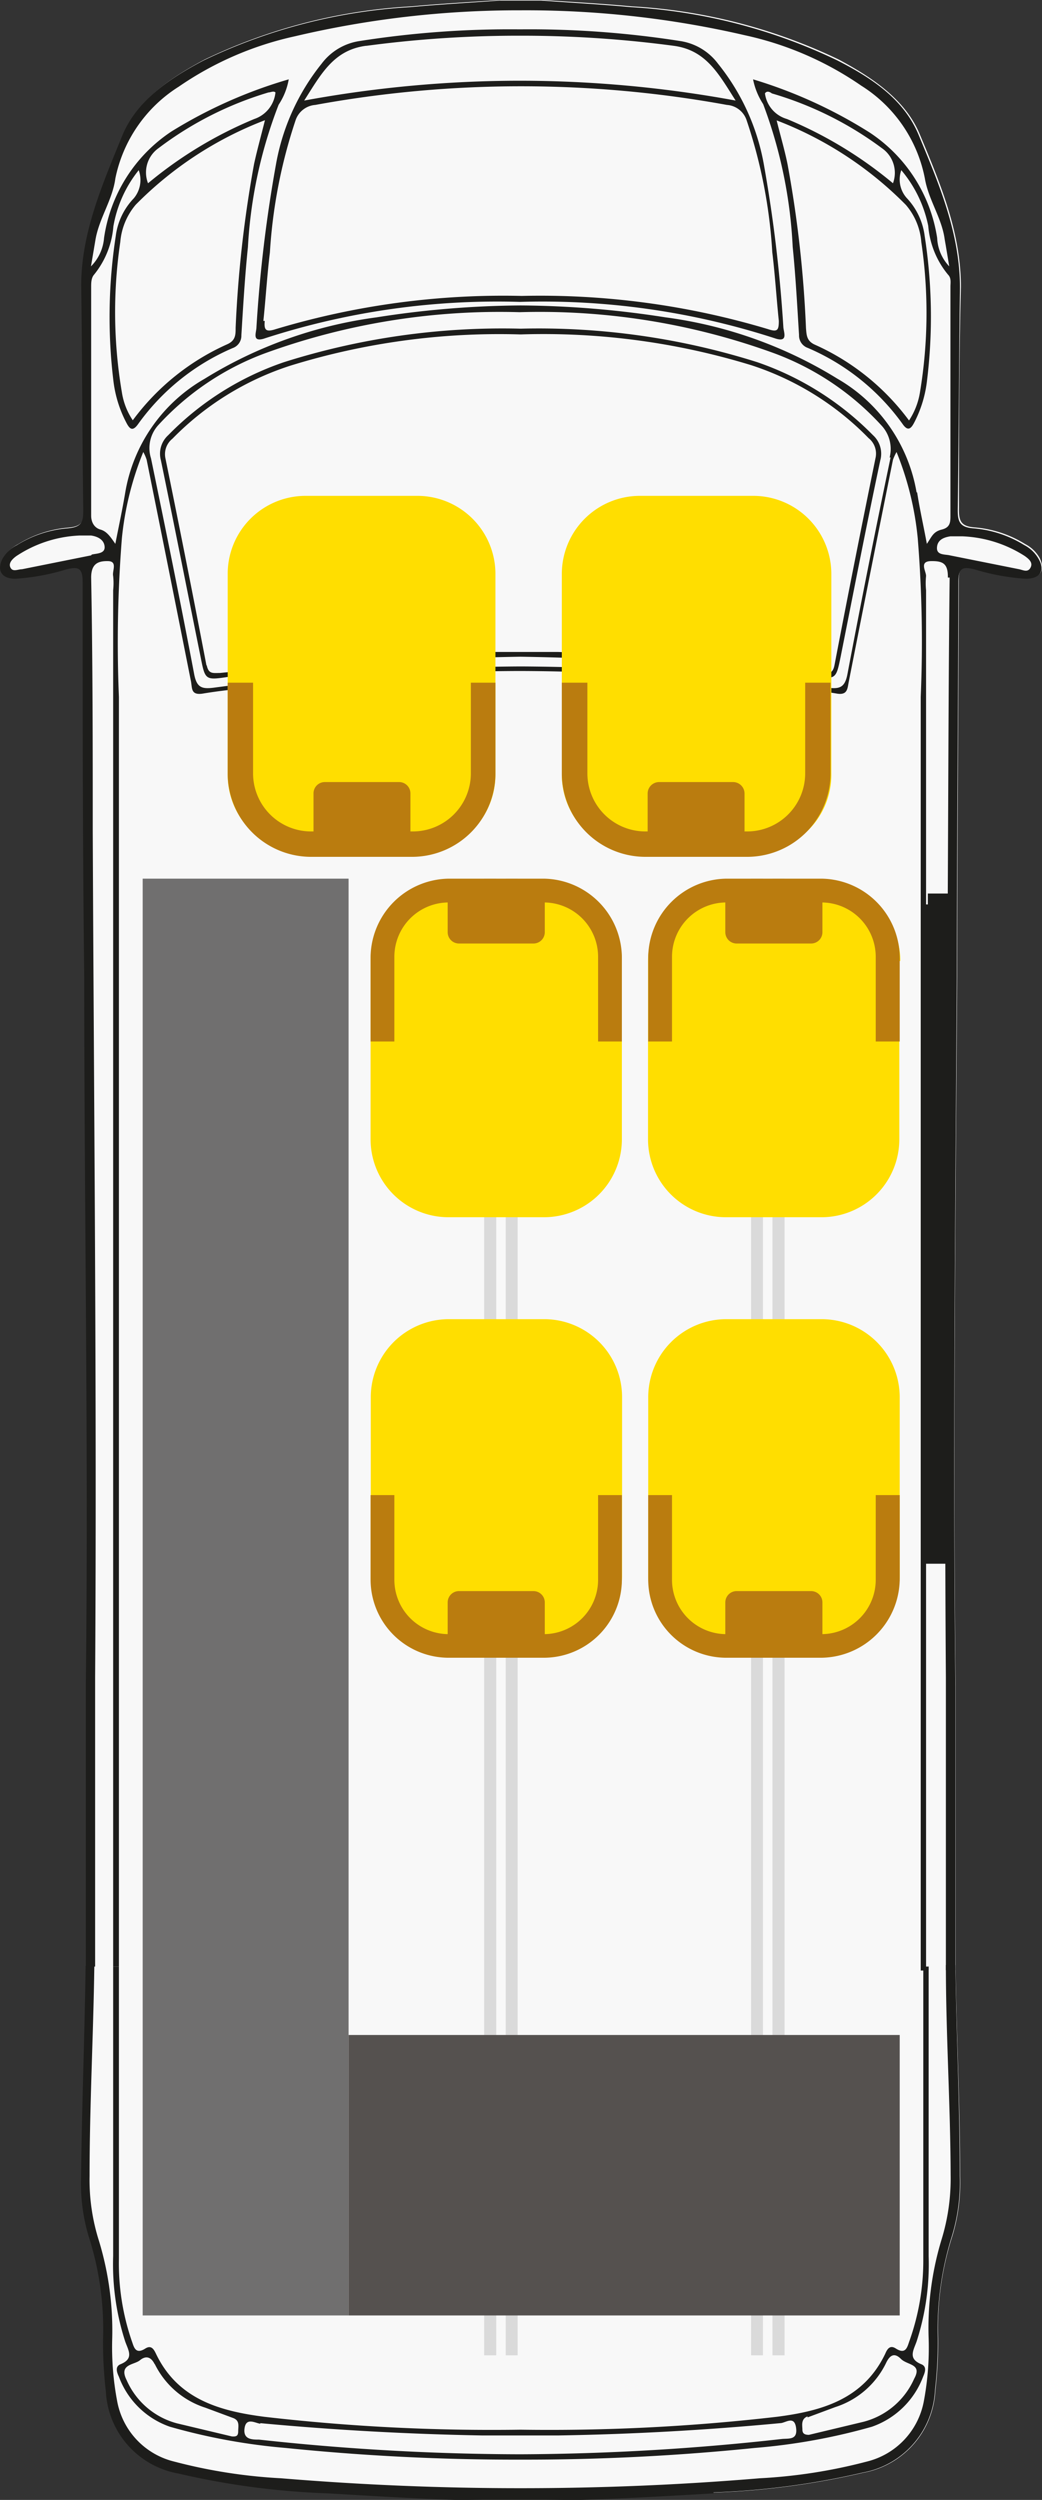
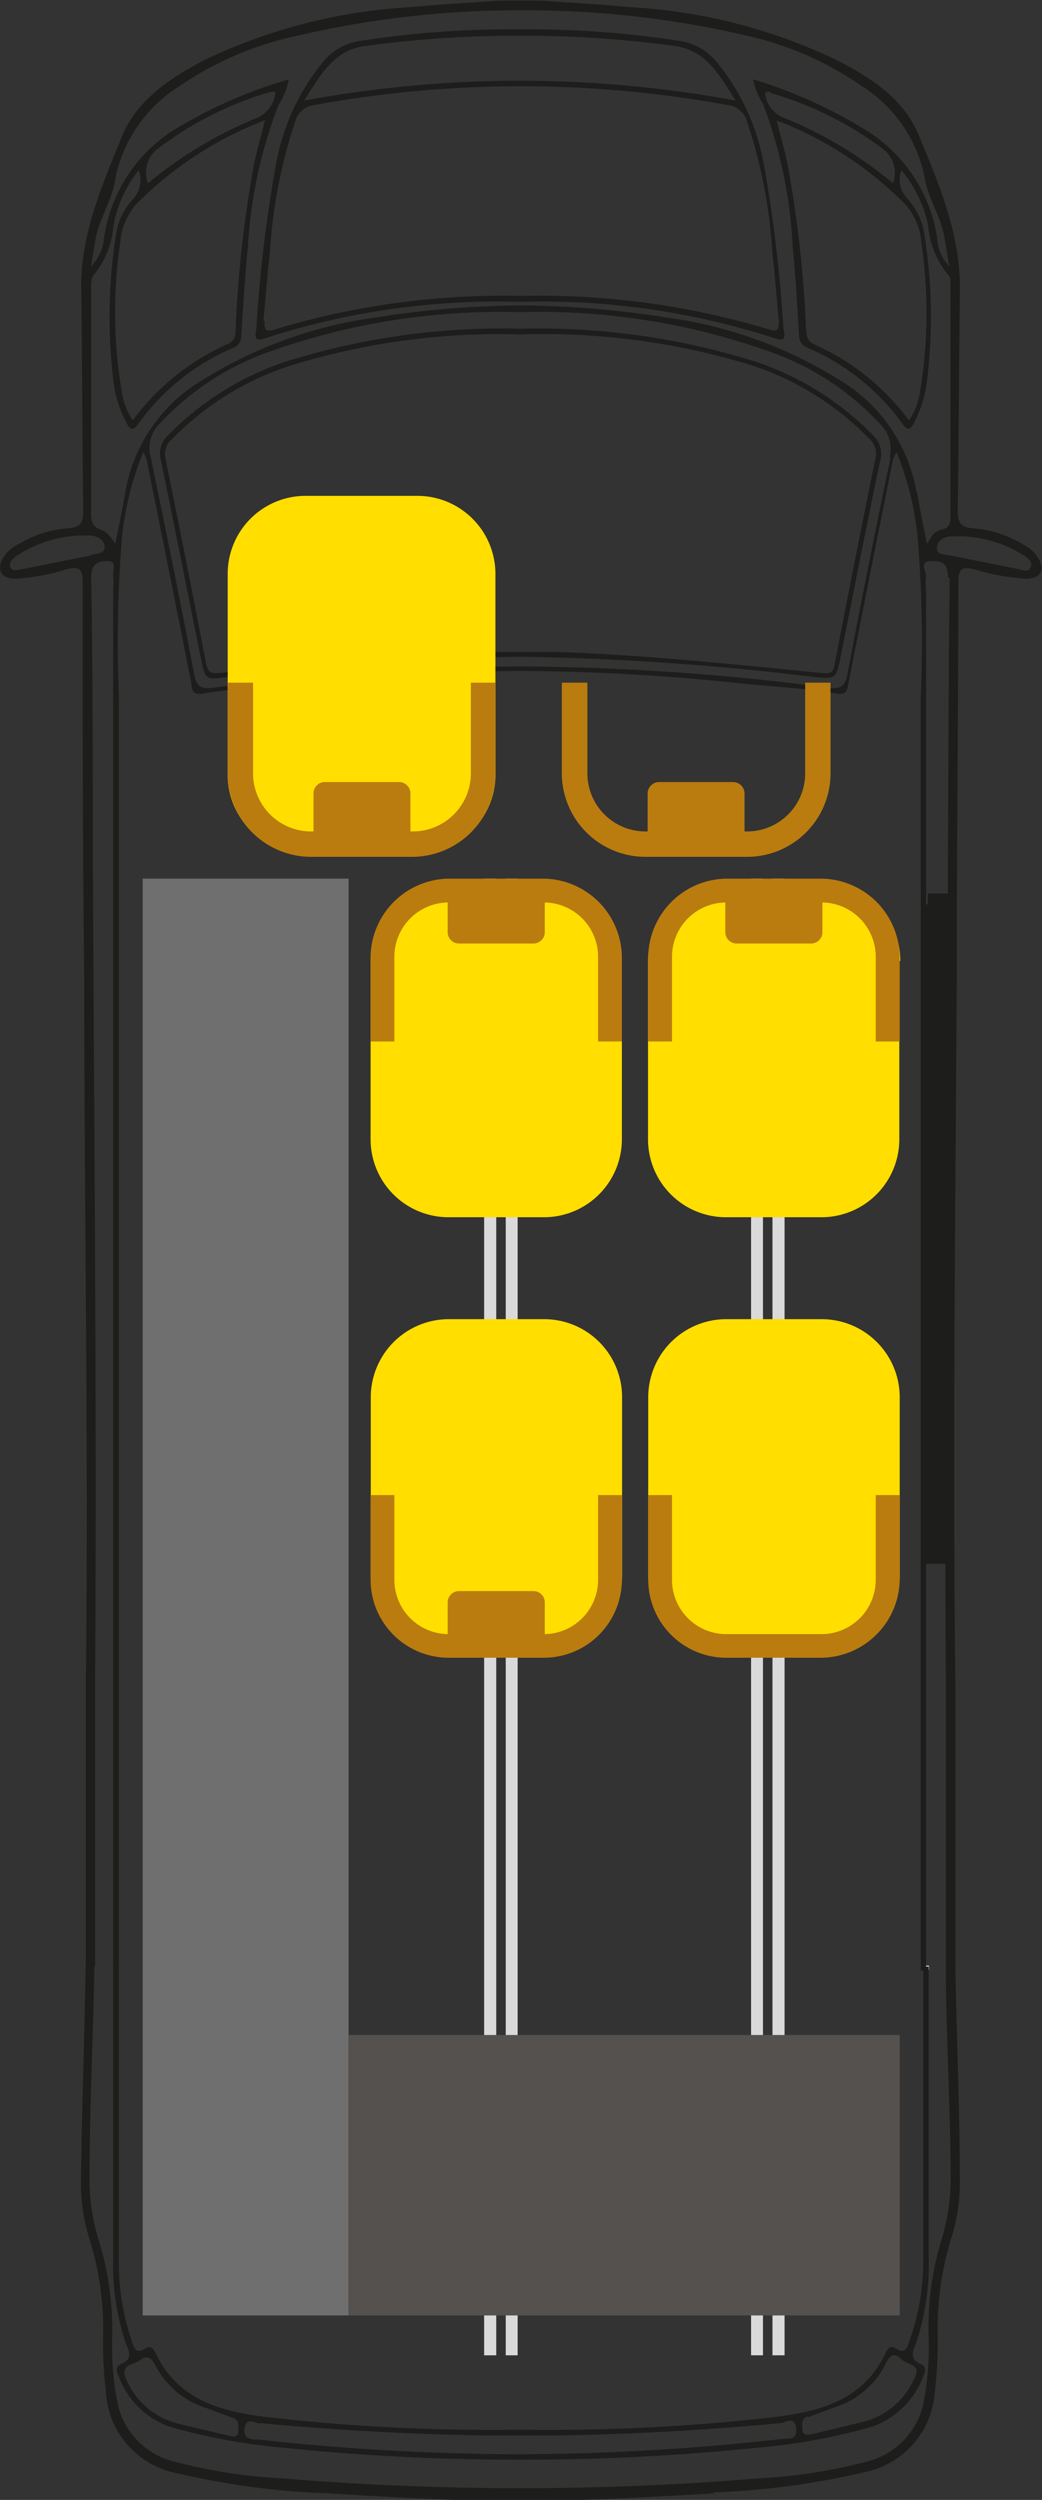
<svg xmlns="http://www.w3.org/2000/svg" viewBox="0 0 52.58 126.04">
  <rect x="0" y="0" width="52.58" height="126.04" fill="#333333" stroke="none" />
  <defs>
    <style>.cls-1{fill:#f8f8f8;}.cls-2{fill:#1d1d1b;}.cls-3{fill:#dadada;}.cls-4{fill:#706f6f;}.cls-5{fill:#55514f;}.cls-6{fill:#ffde00;}.cls-7{fill:#ba7c0f;}</style>
  </defs>
  <g id="Ebene_2" data-name="Ebene 2">
    <g id="LONG">
      <path class="cls-1" d="M46.6,99.11v.2h.27v-.2Z" />
      <path class="cls-1" d="M46.6,99.11v.2h.27v-.2Z" />
-       <path class="cls-1" d="M52.46,28.13a1.76,1.76,0,0,0-.73-.7,5.71,5.71,0,0,0-2.54-.84c-.75-.05-.81-.38-.8-1,0-3.71,0-7.41.1-11.12,0-2.78-1.06-5.26-2.09-7.73C45.66,5,44,3.9,42.32,3A27.66,27.66,0,0,0,31.88.32c-1.5-.14-3-.22-4.51-.32h-2.1c-1.5.1-3,.18-4.5.32A27.62,27.62,0,0,0,10.33,3C8.64,3.9,7,5,6.24,6.75c-1,2.47-2.13,4.95-2.09,7.73,0,3.71.06,7.41.11,11.12,0,.61-.06.94-.81,1a5.71,5.71,0,0,0-2.54.84,1.76,1.76,0,0,0-.73.7c-.3.62,0,1,.65,1a10.69,10.69,0,0,0,2.56-.47c.63-.16.84-.07.84.63,0,6.64,0,13.29.07,19.94,0,11.91.22,23.83.08,35.74,0,.23,0,13.9,0,14.13,0,3.55-.18,7.1-.23,10.65a9.59,9.59,0,0,0,.39,3,15.1,15.1,0,0,1,.72,5.16,20.81,20.81,0,0,0,.14,2.62A4.44,4.44,0,0,0,9,124.67a39.19,39.19,0,0,0,7.55,1c3.24.19,6.49.41,9.73.38h0c3.24,0,6.49-.19,9.73-.38a39.19,39.19,0,0,0,7.55-1,4.44,4.44,0,0,0,3.64-4.16,20.81,20.81,0,0,0,.14-2.62,15.1,15.1,0,0,1,.72-5.16,9.3,9.3,0,0,0,.39-3c0-3.49-.18-7-.23-10.47v-.18c0-1.66,0-13.91,0-14.13-.14-11.91,0-23.83.08-35.74,0-6.65.07-13.3.08-19.94,0-.7.21-.79.83-.63a10.68,10.68,0,0,0,2.57.47C52.51,29.16,52.76,28.75,52.46,28.13ZM46.87,99.31H46.6v-.2h.27Z" />
      <path class="cls-2" d="M47.92,29.12c-.05,4.27-.06,8.53-.08,12.79-.06,14.22-.21,28.44-.11,42.66,0,.38,0,14.39,0,14.76h.48c0-.23,0-14.08,0-14.31-.14-11.91,0-23.83.07-35.74,0-6.65.07-13.3.08-19.94,0-.7.21-.79.83-.63a11.29,11.29,0,0,0,2.57.47c.7,0,1-.39.65-1a1.76,1.76,0,0,0-.73-.7,5.75,5.75,0,0,0-2.54-.84c-.75-.05-.82-.38-.81-1,.05-3.71.06-7.41.11-11.12,0-2.78-1.07-5.27-2.09-7.73C45.6,5,44,3.94,42.26,3.05A27.66,27.66,0,0,0,31.82.36c-1.5-.14-3-.22-4.5-.33H25.21c-1.5.11-3,.19-4.5.33A27.66,27.66,0,0,0,10.27,3.05c-1.69.89-3.34,2-4.08,3.74-1,2.46-2.13,5-2.09,7.73.05,3.71.05,7.41.1,11.12,0,.61,0,.94-.81,1a5.67,5.67,0,0,0-2.53.84,1.78,1.78,0,0,0-.74.7c-.3.62,0,1,.65,1a11.2,11.2,0,0,0,2.57-.47c.62-.16.83-.07.83.63,0,6.64,0,13.29.08,19.94,0,11.91.22,23.83.08,35.74,0,.23,0,13.9,0,14.13h.47c0-.38,0-14.2,0-14.58.09-14.22-.06-28.44-.12-42.66,0-4.26,0-8.52-.08-12.79,0-.7.35-.84.85-.83s.2.5.26.75a3.48,3.48,0,0,1,0,.72c0,18.65,0,50.74,0,69.39H6C6,82.29,6,52,6,35.14a67,67,0,0,1,.15-8,15.57,15.57,0,0,1,1.08-4.35,2.07,2.07,0,0,1,.17.39q1.13,5.6,2.24,11.19c.06.35,0,.69.59.6,1.67-.28,3.37-.35,5-.53a106.2,106.2,0,0,1,11-.61h0a106.39,106.39,0,0,1,11,.61c1.68.18,3.37.25,5,.53.54.09.53-.25.6-.6q1.1-5.59,2.23-11.19a2.6,2.6,0,0,1,.18-.39,15.54,15.54,0,0,1,1.07,4.35,65,65,0,0,1,.15,8c0,16.85,0,47.35,0,64.21h.27V29.76a3.47,3.47,0,0,1,0-.72c0-.25-.36-.74.25-.75s.86.13.85.83ZM4.6,28l-3.49.7c-.21,0-.46.15-.58-.08s.1-.44.29-.58A6.25,6.25,0,0,1,4,27l.6,0c.34.05.66.22.68.57s-.4.33-.65.39Zm40.34-4.94Q43.8,28.5,42.76,34c-.13.67-.4.75-1,.67a123.63,123.63,0,0,0-15.48-1.07h0a123.63,123.63,0,0,0-15.48,1.07c-.61.08-.87,0-1-.67-.69-3.64-1.43-7.27-2.18-10.89A1.72,1.72,0,0,1,8,21.42a13.81,13.81,0,0,1,5.35-3.6,34.62,34.62,0,0,1,12.87-2.08h0a34.55,34.55,0,0,1,12.87,2.08,13.84,13.84,0,0,1,5.36,3.6,1.74,1.74,0,0,1,.44,1.65Zm1.31,1.76a8.2,8.2,0,0,0-4-5.73A22,22,0,0,0,33.58,16a48.8,48.8,0,0,0-7.31-.6h0A48.56,48.56,0,0,0,19,16a22,22,0,0,0-8.68,3.1,8.16,8.16,0,0,0-4,5.73c-.14.84-.32,1.67-.5,2.59-.25-.36-.43-.63-.75-.72S4.6,26.32,4.6,26c0-3.84,0-7.68,0-11.52,0-.2,0-.43.12-.6a4.41,4.41,0,0,0,1-2.46A6.2,6.2,0,0,1,7,8.58,1.44,1.44,0,0,1,6.75,10a3.36,3.36,0,0,0-.91,1.91,26.82,26.82,0,0,0-.12,7.27,6.08,6.08,0,0,0,.65,2.12c.16.31.31.49.6.08a11.38,11.38,0,0,1,4.77-3.83.66.66,0,0,0,.44-.65c.09-1.48.18-3,.33-4.44a23.3,23.3,0,0,1,1.55-7.18A3.36,3.36,0,0,0,14.57,4,23.89,23.89,0,0,0,8.65,6.63,7.76,7.76,0,0,0,5.25,12a2.28,2.28,0,0,1-.66,1.43c.1-.59.17-1,.23-1.36.19-1.08.86-2,1-3.07a7.15,7.15,0,0,1,3.2-4.63,16.57,16.57,0,0,1,5.86-2.54A49.08,49.08,0,0,1,26.26.52h0A49,49,0,0,1,37.6,1.78a16.49,16.49,0,0,1,5.86,2.54A7.12,7.12,0,0,1,46.67,9c.18,1.07.86,2,1,3.07.07.39.13.77.23,1.36A2.21,2.21,0,0,1,47.29,12a7.77,7.77,0,0,0-3.41-5.32A23.89,23.89,0,0,0,38,4a3.54,3.54,0,0,0,.51,1.25A23.61,23.61,0,0,1,40,12.45c.15,1.48.23,3,.32,4.44a.66.66,0,0,0,.44.65,11.41,11.41,0,0,1,4.78,3.83c.28.41.44.23.6-.08a6.06,6.06,0,0,0,.64-2.12,26.42,26.42,0,0,0-.12-7.27,3.41,3.41,0,0,0-.9-1.91,1.4,1.4,0,0,1-.28-1.41,6.29,6.29,0,0,1,1.36,2.81,4.41,4.41,0,0,0,1,2.46c.17.17.12.4.12.6,0,3.84,0,7.68,0,11.52,0,.35,0,.62-.44.73s-.5.36-.75.72c-.17-.92-.36-1.75-.49-2.59ZM7.47,9.24A1.5,1.5,0,0,1,8,7.47a17.41,17.41,0,0,1,5.55-2.81c.11,0,.25-.09.35,0A1.58,1.58,0,0,1,12.83,6,20.82,20.82,0,0,0,7.47,9.24Zm5.9-3.18c-.21.84-.4,1.52-.55,2.21a60.17,60.17,0,0,0-.93,8.26c0,.35,0,.64-.43.83A12,12,0,0,0,6.7,21.19a3.47,3.47,0,0,1-.55-1.41,24.09,24.09,0,0,1-.08-7.58,3.33,3.33,0,0,1,.78-1.88,18.41,18.41,0,0,1,6.52-4.26ZM39.71,6A1.55,1.55,0,0,1,38.6,4.71c.09-.14.23-.09.35,0A17.52,17.52,0,0,1,44.5,7.47a1.51,1.51,0,0,1,.56,1.77A20.77,20.77,0,0,0,39.71,6Zm6,4.33a3.26,3.26,0,0,1,.78,1.88,24.39,24.39,0,0,1-.07,7.58,3.62,3.62,0,0,1-.55,1.41,12,12,0,0,0-4.77-3.83c-.4-.19-.4-.48-.43-.83a58.65,58.65,0,0,0-.93-8.26c-.14-.69-.34-1.37-.55-2.21a18.41,18.41,0,0,1,6.52,4.26ZM47.93,28c-.25-.06-.67,0-.65-.39s.34-.52.68-.57l.6,0a6.28,6.28,0,0,1,3.16,1c.19.14.42.32.28.58s-.37.12-.57.08l-3.5-.7Z" />
      <path class="cls-2" d="M36,125.66a39.09,39.09,0,0,0,7.54-1,4.44,4.44,0,0,0,3.64-4.16,20.81,20.81,0,0,0,.14-2.62,15.56,15.56,0,0,1,.72-5.16,9.3,9.3,0,0,0,.39-3c0-3.55-.17-7.1-.22-10.65h-.48c0,3.53.23,7.06.24,10.6a10.42,10.42,0,0,1-.47,3.28,15.29,15.29,0,0,0-.64,4.94,14.59,14.59,0,0,1-.24,3.16,3.86,3.86,0,0,1-2.89,3.06,26.63,26.63,0,0,1-5.4.84q-6,.5-12.07.5h0q-6,0-12.07-.5a26.64,26.64,0,0,1-5.39-.84,3.85,3.85,0,0,1-2.89-3.06A14.6,14.6,0,0,1,5.66,118,15.56,15.56,0,0,0,5,113a10.15,10.15,0,0,1-.48-3.28c0-3.54.19-7.07.24-10.6H4.32c-.05,3.55-.19,7.1-.23,10.65a9.3,9.3,0,0,0,.39,3,15.31,15.31,0,0,1,.72,5.16,20.81,20.81,0,0,0,.14,2.62A4.44,4.44,0,0,0,9,124.71a39.09,39.09,0,0,0,7.54,1c3.24.19,6.49.4,9.74.38h0c3.25,0,6.5-.19,9.74-.38Zm-29.68-7.6c.16.45.45.86-.24,1.14-.29.12-.18.42-.08.63a4.22,4.22,0,0,0,2.57,2.52,30.62,30.62,0,0,0,5.84,1.07,114.33,114.33,0,0,0,11.84.59h0a114.33,114.33,0,0,0,11.84-.59A30.62,30.62,0,0,0,44,122.35a4.26,4.26,0,0,0,2.58-2.52c.09-.21.21-.51-.09-.63-.68-.28-.4-.69-.24-1.14a12.6,12.6,0,0,0,.61-4.31q0-7.29,0-14.6h-.27v14.74A12.07,12.07,0,0,1,45.9,118c-.11.29-.17.74-.69.41-.29-.19-.43,0-.54.26-1.1,2.3-3.21,2.89-5.47,3.18a99.82,99.82,0,0,1-12.93.65h0a99.82,99.82,0,0,1-12.93-.65c-2.25-.29-4.37-.88-5.47-3.18-.11-.23-.24-.45-.54-.26-.52.33-.58-.12-.69-.41A12.06,12.06,0,0,1,6,113.89q0-7.36,0-14.74H5.71q0,7.3,0,14.6a12.6,12.6,0,0,0,.61,4.31Zm34.43,3.82,1.4-.52a4.3,4.3,0,0,0,2.56-2.22c.19-.4.42-.54.75-.21s1.09.24.67,1a3.85,3.85,0,0,1-2.55,2.17l-2.76.66c-.21,0-.33-.06-.33-.26s-.09-.54.26-.67Zm-27.62.29q5.58.52,11.18.62l1.94,0h0l1.94,0c3.74-.06,7.46-.27,11.18-.62.26,0,.71-.41.8.23s-.37.53-.73.57a122.43,122.43,0,0,1-13.19.77h0A122.73,122.73,0,0,1,13.07,123c-.35,0-.81,0-.73-.57s.54-.26.8-.23Zm-5.33-3a4.3,4.3,0,0,0,2.56,2.22l1.4.52c.35.13.26.41.26.67s-.12.27-.32.26l-2.77-.66A3.85,3.85,0,0,1,6.39,120c-.41-.81.38-.76.67-1s.56-.19.75.21Z" />
      <polygon class="cls-2" points="46.7 78.84 46.7 45.6 47.86 45.6 47.86 78.84 46.7 78.84 46.7 78.84" />
    </g>
    <g id="Layer_1" data-name="Layer 1">
      <polygon class="cls-3" points="38.98 118.75 38.98 44.3 39.59 44.3 39.59 118.75 38.98 118.75 38.98 118.75" />
      <polygon class="cls-3" points="37.9 118.75 37.9 44.3 38.5 44.3 38.5 118.75 37.9 118.75 37.9 118.75" />
      <polygon class="cls-3" points="25.52 118.75 25.52 44.3 26.12 44.3 26.12 118.75 25.52 118.75 25.52 118.75" />
      <polygon class="cls-3" points="24.43 118.75 24.43 44.3 25.04 44.3 25.04 118.75 24.43 118.75 24.43 118.75" />
      <path class="cls-2" d="M26.26,15.22h0a38,38,0,0,1,12.82,1.83c.71.25.47-.29.45-.54a72.24,72.24,0,0,0-1-8.3,11.22,11.22,0,0,0-2.3-5,2.93,2.93,0,0,0-1.9-1.14,49.07,49.07,0,0,0-8.1-.59h0a48.87,48.87,0,0,0-8.09.59,2.93,2.93,0,0,0-1.91,1.14,11.21,11.21,0,0,0-2.29,5,70.11,70.11,0,0,0-1,8.3c0,.25-.26.79.45.54a38,38,0,0,1,12.82-1.83ZM18.49,2.31a57.94,57.94,0,0,1,7.77-.51h0A57.94,57.94,0,0,1,34,2.31c1.64.22,2.27,1.43,3.12,2.76a60.28,60.28,0,0,0-10.89-1h0a60.17,60.17,0,0,0-10.88,1c.85-1.33,1.48-2.54,3.11-2.76Zm-5.2,13.87c.12-1.15.19-2.31.33-3.46a25.86,25.86,0,0,1,1.29-6.64,1.14,1.14,0,0,1,1-.79,57.83,57.83,0,0,1,10.38-.94h0a57.94,57.94,0,0,1,10.39.94,1.13,1.13,0,0,1,1,.79,25.44,25.44,0,0,1,1.29,6.64c.14,1.15.21,2.31.33,3.46,0,.49-.08.57-.56.41a40,40,0,0,0-12.41-1.67h0a39.91,39.91,0,0,0-12.4,1.67c-.49.16-.62.08-.57-.41Z" />
      <path class="cls-2" d="M26.26,33.11h0a140.66,140.66,0,0,1,14.65,1c1.28.14,1.27.17,1.51-1,.66-3.31,1.3-6.61,2-9.9a1.26,1.26,0,0,0-.37-1.27,15,15,0,0,0-5.84-3.68,36.61,36.61,0,0,0-11.89-1.69h-.1a36.53,36.53,0,0,0-11.89,1.69,14.85,14.85,0,0,0-5.84,3.68,1.26,1.26,0,0,0-.37,1.27c.68,3.29,1.33,6.59,2,9.9.24,1.22.23,1.19,1.51,1a140.86,140.86,0,0,1,14.65-1Zm-15.84.45q-1-5.22-2.07-10.44a1,1,0,0,1,.35-1,14.59,14.59,0,0,1,5.94-3.68,35.68,35.68,0,0,1,11.57-1.58h.11A35.77,35.77,0,0,1,37.9,18.41a14.55,14.55,0,0,1,5.93,3.68,1,1,0,0,1,.35,1q-1.07,5.22-2.07,10.44c-.09.47-.32.43-.67.4-4.43-.44-8.85-.9-13.29-1.06-.63,0-1.25,0-1.88,0h0c-.62,0-1.25,0-1.87,0-4.45.16-8.87.62-13.3,1.06-.35,0-.58.07-.67-.4Z" />
      <polygon class="cls-2" points="46.82 78.11 46.82 45.05 47.98 45.05 47.98 78.11 46.82 78.11 46.82 78.11" />
      <polygon class="cls-4" points="7.2 116.74 7.2 44.3 17.59 44.3 17.59 116.74 7.2 116.74 7.2 116.74" />
      <polygon class="cls-5" points="17.59 116.74 17.59 102.6 45.4 102.6 45.4 116.74 17.59 116.74 17.59 116.74" />
-       <path class="cls-6" d="M28.35,39V28.92A3.94,3.94,0,0,1,32.3,25H38a3.94,3.94,0,0,1,3.95,3.93V39A3.94,3.94,0,0,1,38,43H32.3A3.94,3.94,0,0,1,28.35,39Z" />
      <path class="cls-7" d="M32.68,41.91V40a.58.58,0,0,1,.58-.57H37a.58.58,0,0,1,.57.57v1.89a.58.58,0,0,1-.57.57H33.26a.58.58,0,0,1-.58-.57Z" />
      <path class="cls-7" d="M41.91,39V34.42H40.63V39a2.93,2.93,0,0,1-2.94,2.92H32.57A2.93,2.93,0,0,1,29.64,39V34.42H28.35V39a4.22,4.22,0,0,0,4.22,4.2h5.12A4.21,4.21,0,0,0,41.91,39Z" />
      <path class="cls-6" d="M11.49,39V28.92A3.93,3.93,0,0,1,15.44,25h5.65A3.94,3.94,0,0,1,25,28.92V39A3.94,3.94,0,0,1,21.09,43H15.44A3.93,3.93,0,0,1,11.49,39Z" />
      <path class="cls-7" d="M15.82,41.91V40a.57.57,0,0,1,.57-.57h3.75a.57.57,0,0,1,.57.57v1.89a.57.57,0,0,1-.57.57H16.39a.57.57,0,0,1-.57-.57Z" />
      <path class="cls-7" d="M25,39V34.42H23.76V39a2.93,2.93,0,0,1-2.94,2.92H15.7A2.93,2.93,0,0,1,12.77,39V34.42H11.49V39a4.21,4.21,0,0,0,4.21,4.2h5.12A4.21,4.21,0,0,0,25,39Z" />
      <path class="cls-6" d="M31.38,48.45v9a3.93,3.93,0,0,1-3.95,3.92H22.65a3.93,3.93,0,0,1-3.95-3.92v-9a3.94,3.94,0,0,1,3.95-3.93h4.78a3.93,3.93,0,0,1,3.95,3.93Z" />
      <path class="cls-7" d="M18.7,48.23v4.28h1.2V48.23a2.74,2.74,0,0,1,2.75-2.73h4.79a2.74,2.74,0,0,1,2.74,2.73v4.28h1.2V48.23a4,4,0,0,0-3.94-3.93H22.65a4,4,0,0,0-3.95,3.93Z" />
      <path class="cls-7" d="M27.49,45.09V47a.57.57,0,0,1-.57.57H23.17a.57.57,0,0,1-.58-.57V45.09a.57.57,0,0,1,.58-.57h3.75a.57.57,0,0,1,.57.57Z" />
      <path class="cls-6" d="M32.71,79.44v-9a3.94,3.94,0,0,1,3.95-3.93h4.79a3.94,3.94,0,0,1,3.95,3.93v9a3.94,3.94,0,0,1-3.95,3.93H36.66a3.94,3.94,0,0,1-3.95-3.93Z" />
      <path class="cls-7" d="M45.4,79.66V75.38H44.19v4.28a2.74,2.74,0,0,1-2.74,2.73H36.66a2.74,2.74,0,0,1-2.75-2.73V75.38h-1.2v4.28a3.94,3.94,0,0,0,3.95,3.92h4.79a4,4,0,0,0,3.95-3.92Z" />
-       <path class="cls-7" d="M36.6,82.67V80.79a.57.57,0,0,1,.58-.57h3.75a.57.57,0,0,1,.57.57v1.88a.58.58,0,0,1-.57.57H37.18a.58.58,0,0,1-.58-.57Z" />
      <path class="cls-6" d="M45.38,48.45v9a3.93,3.93,0,0,1-4,3.92H36.65a3.93,3.93,0,0,1-3.95-3.92v-9a3.94,3.94,0,0,1,3.95-3.93h4.78a3.93,3.93,0,0,1,4,3.93Z" />
      <path class="cls-7" d="M32.71,48.23v4.28h1.2V48.23a2.74,2.74,0,0,1,2.75-2.73h4.79a2.74,2.74,0,0,1,2.74,2.73v4.28H45.4V48.23a4,4,0,0,0-3.95-3.93H36.66a4,4,0,0,0-3.95,3.93Z" />
      <path class="cls-7" d="M41.5,45.09V47a.57.57,0,0,1-.57.57H37.18A.57.57,0,0,1,36.6,47V45.09a.57.57,0,0,1,.58-.57h3.75a.57.57,0,0,1,.57.57Z" />
      <path class="cls-6" d="M18.71,79.44v-9a3.94,3.94,0,0,1,3.95-3.93h4.78a3.93,3.93,0,0,1,3.95,3.93v9a3.93,3.93,0,0,1-3.95,3.93H22.66a3.94,3.94,0,0,1-3.95-3.93Z" />
      <path class="cls-7" d="M31.38,79.66V75.38h-1.2v4.28a2.74,2.74,0,0,1-2.74,2.73H22.65a2.74,2.74,0,0,1-2.75-2.73V75.38H18.7v4.28a3.94,3.94,0,0,0,3.95,3.92h4.79a3.94,3.94,0,0,0,3.94-3.92Z" />
      <path class="cls-7" d="M22.59,82.67V80.79a.57.57,0,0,1,.58-.57h3.75a.57.57,0,0,1,.57.57v1.88a.58.58,0,0,1-.57.57H23.17a.58.58,0,0,1-.58-.57Z" />
    </g>
  </g>
</svg>